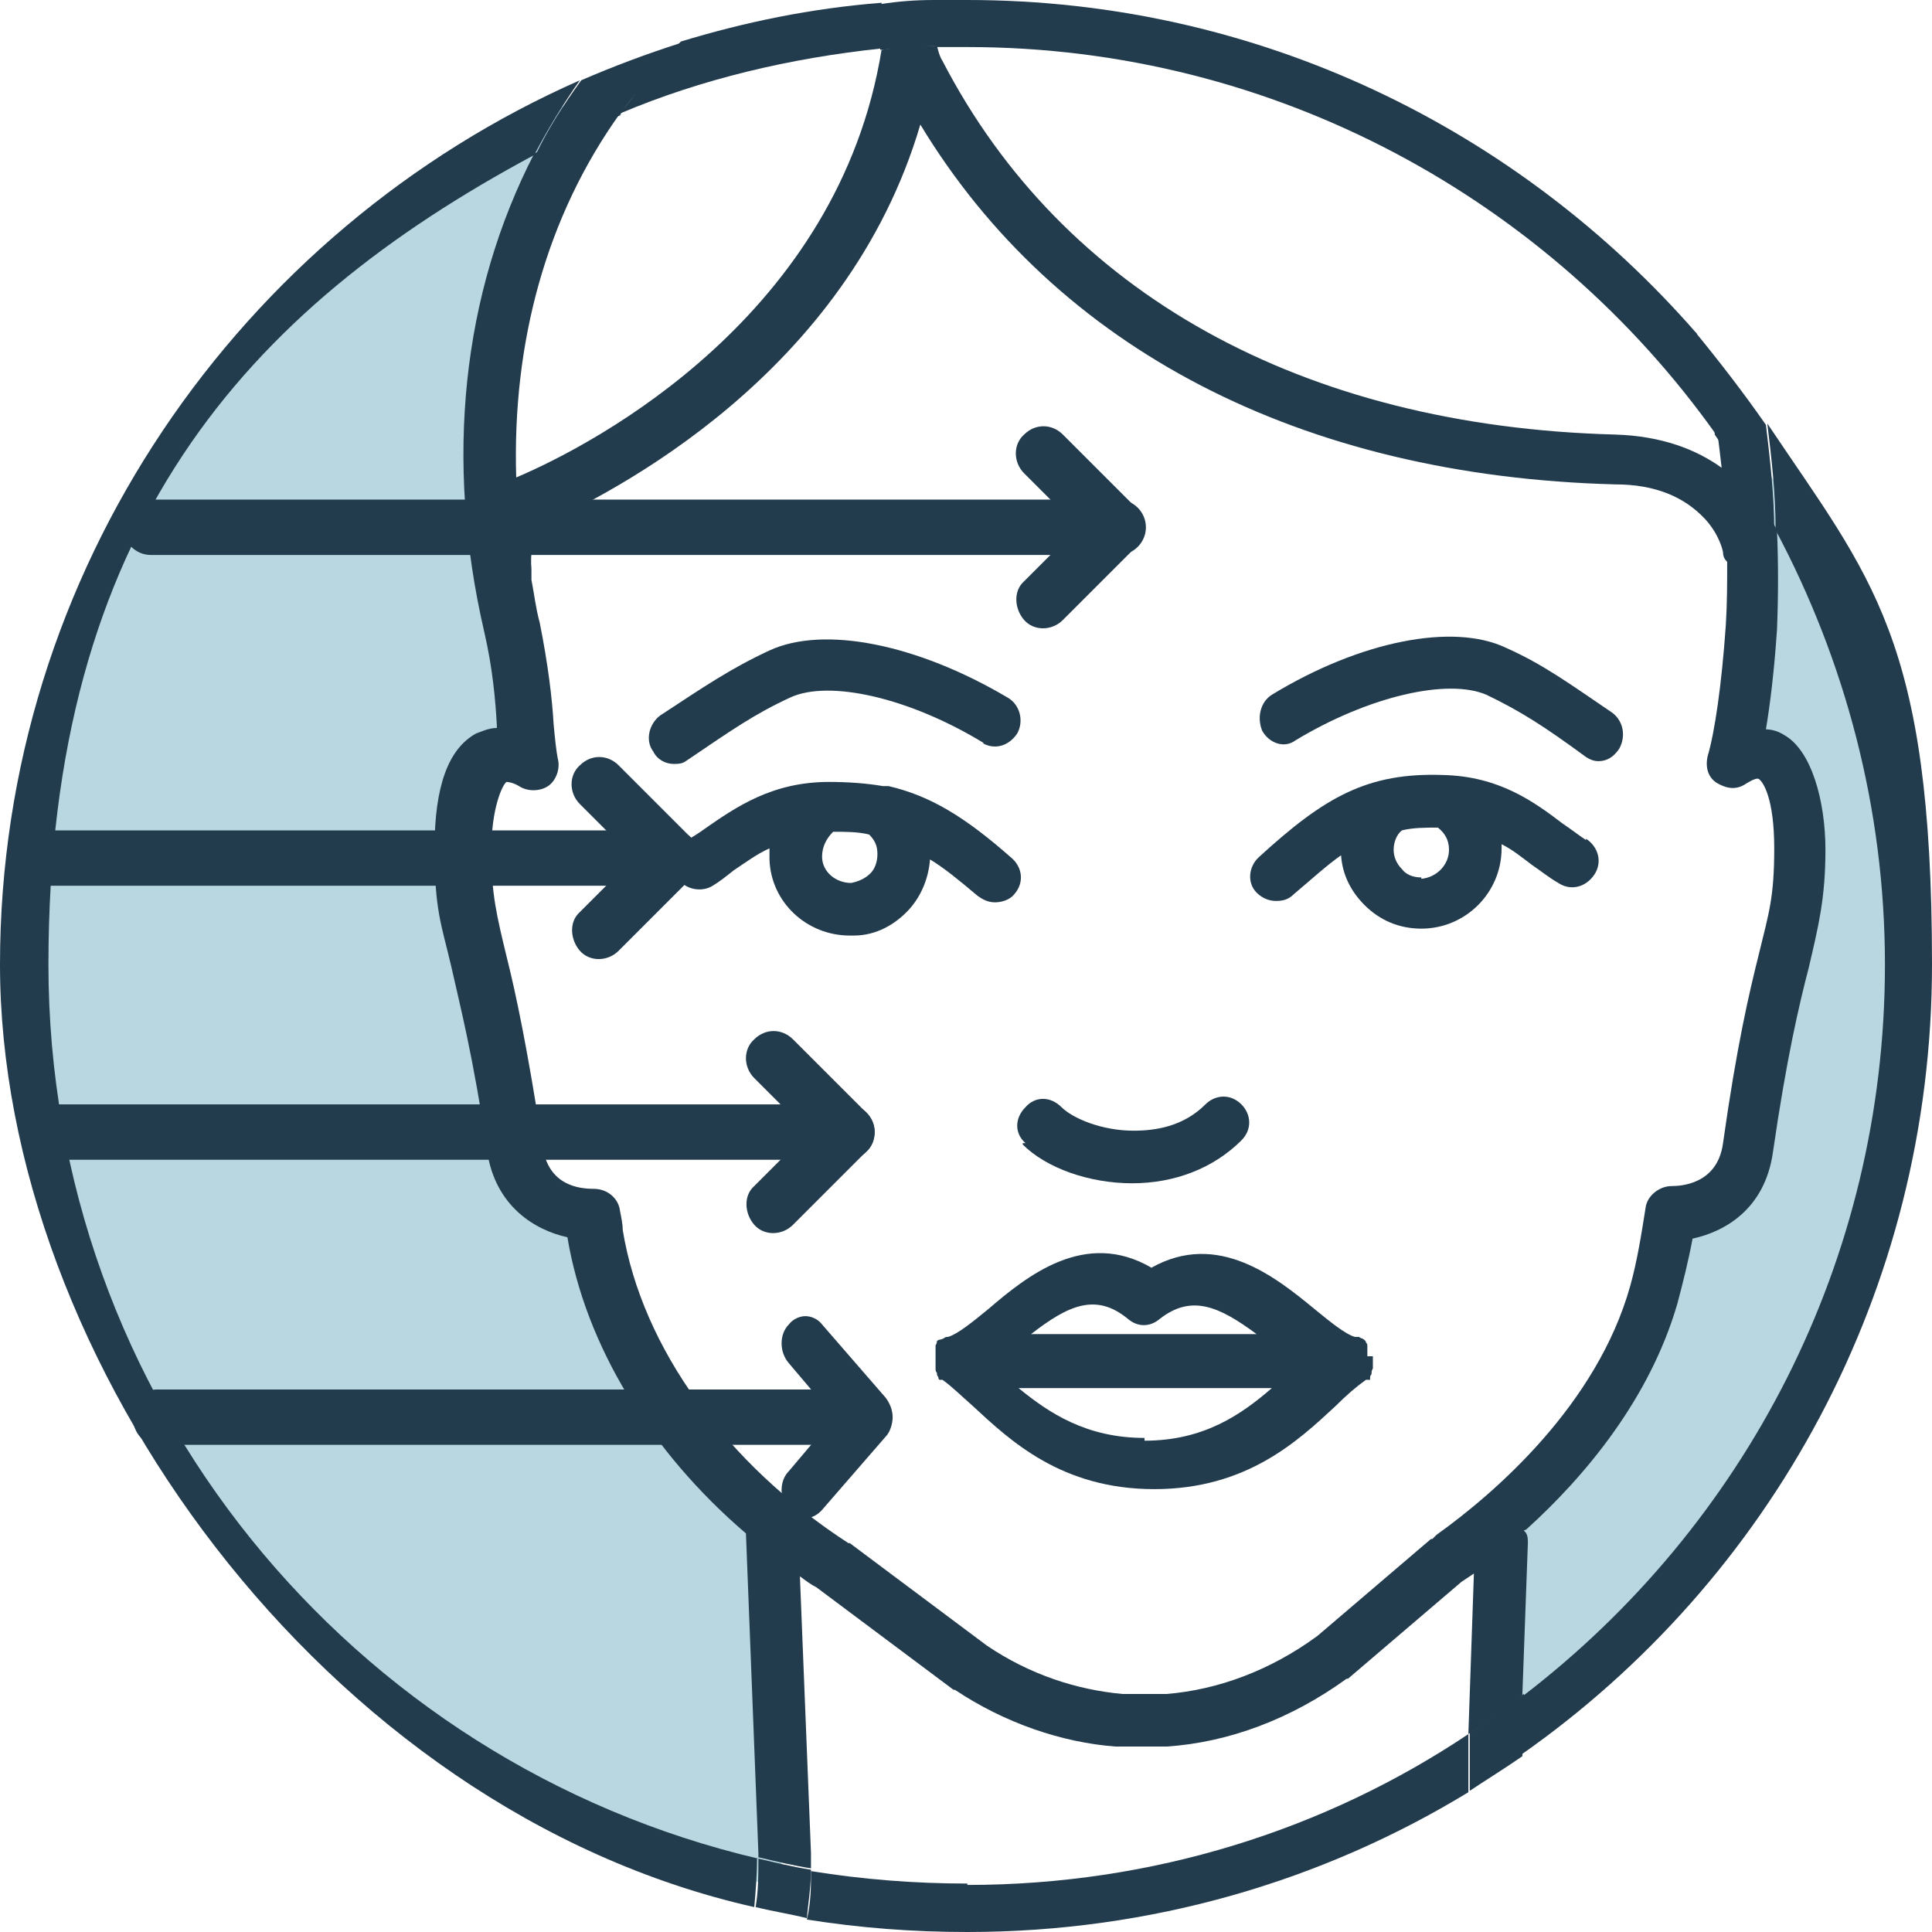
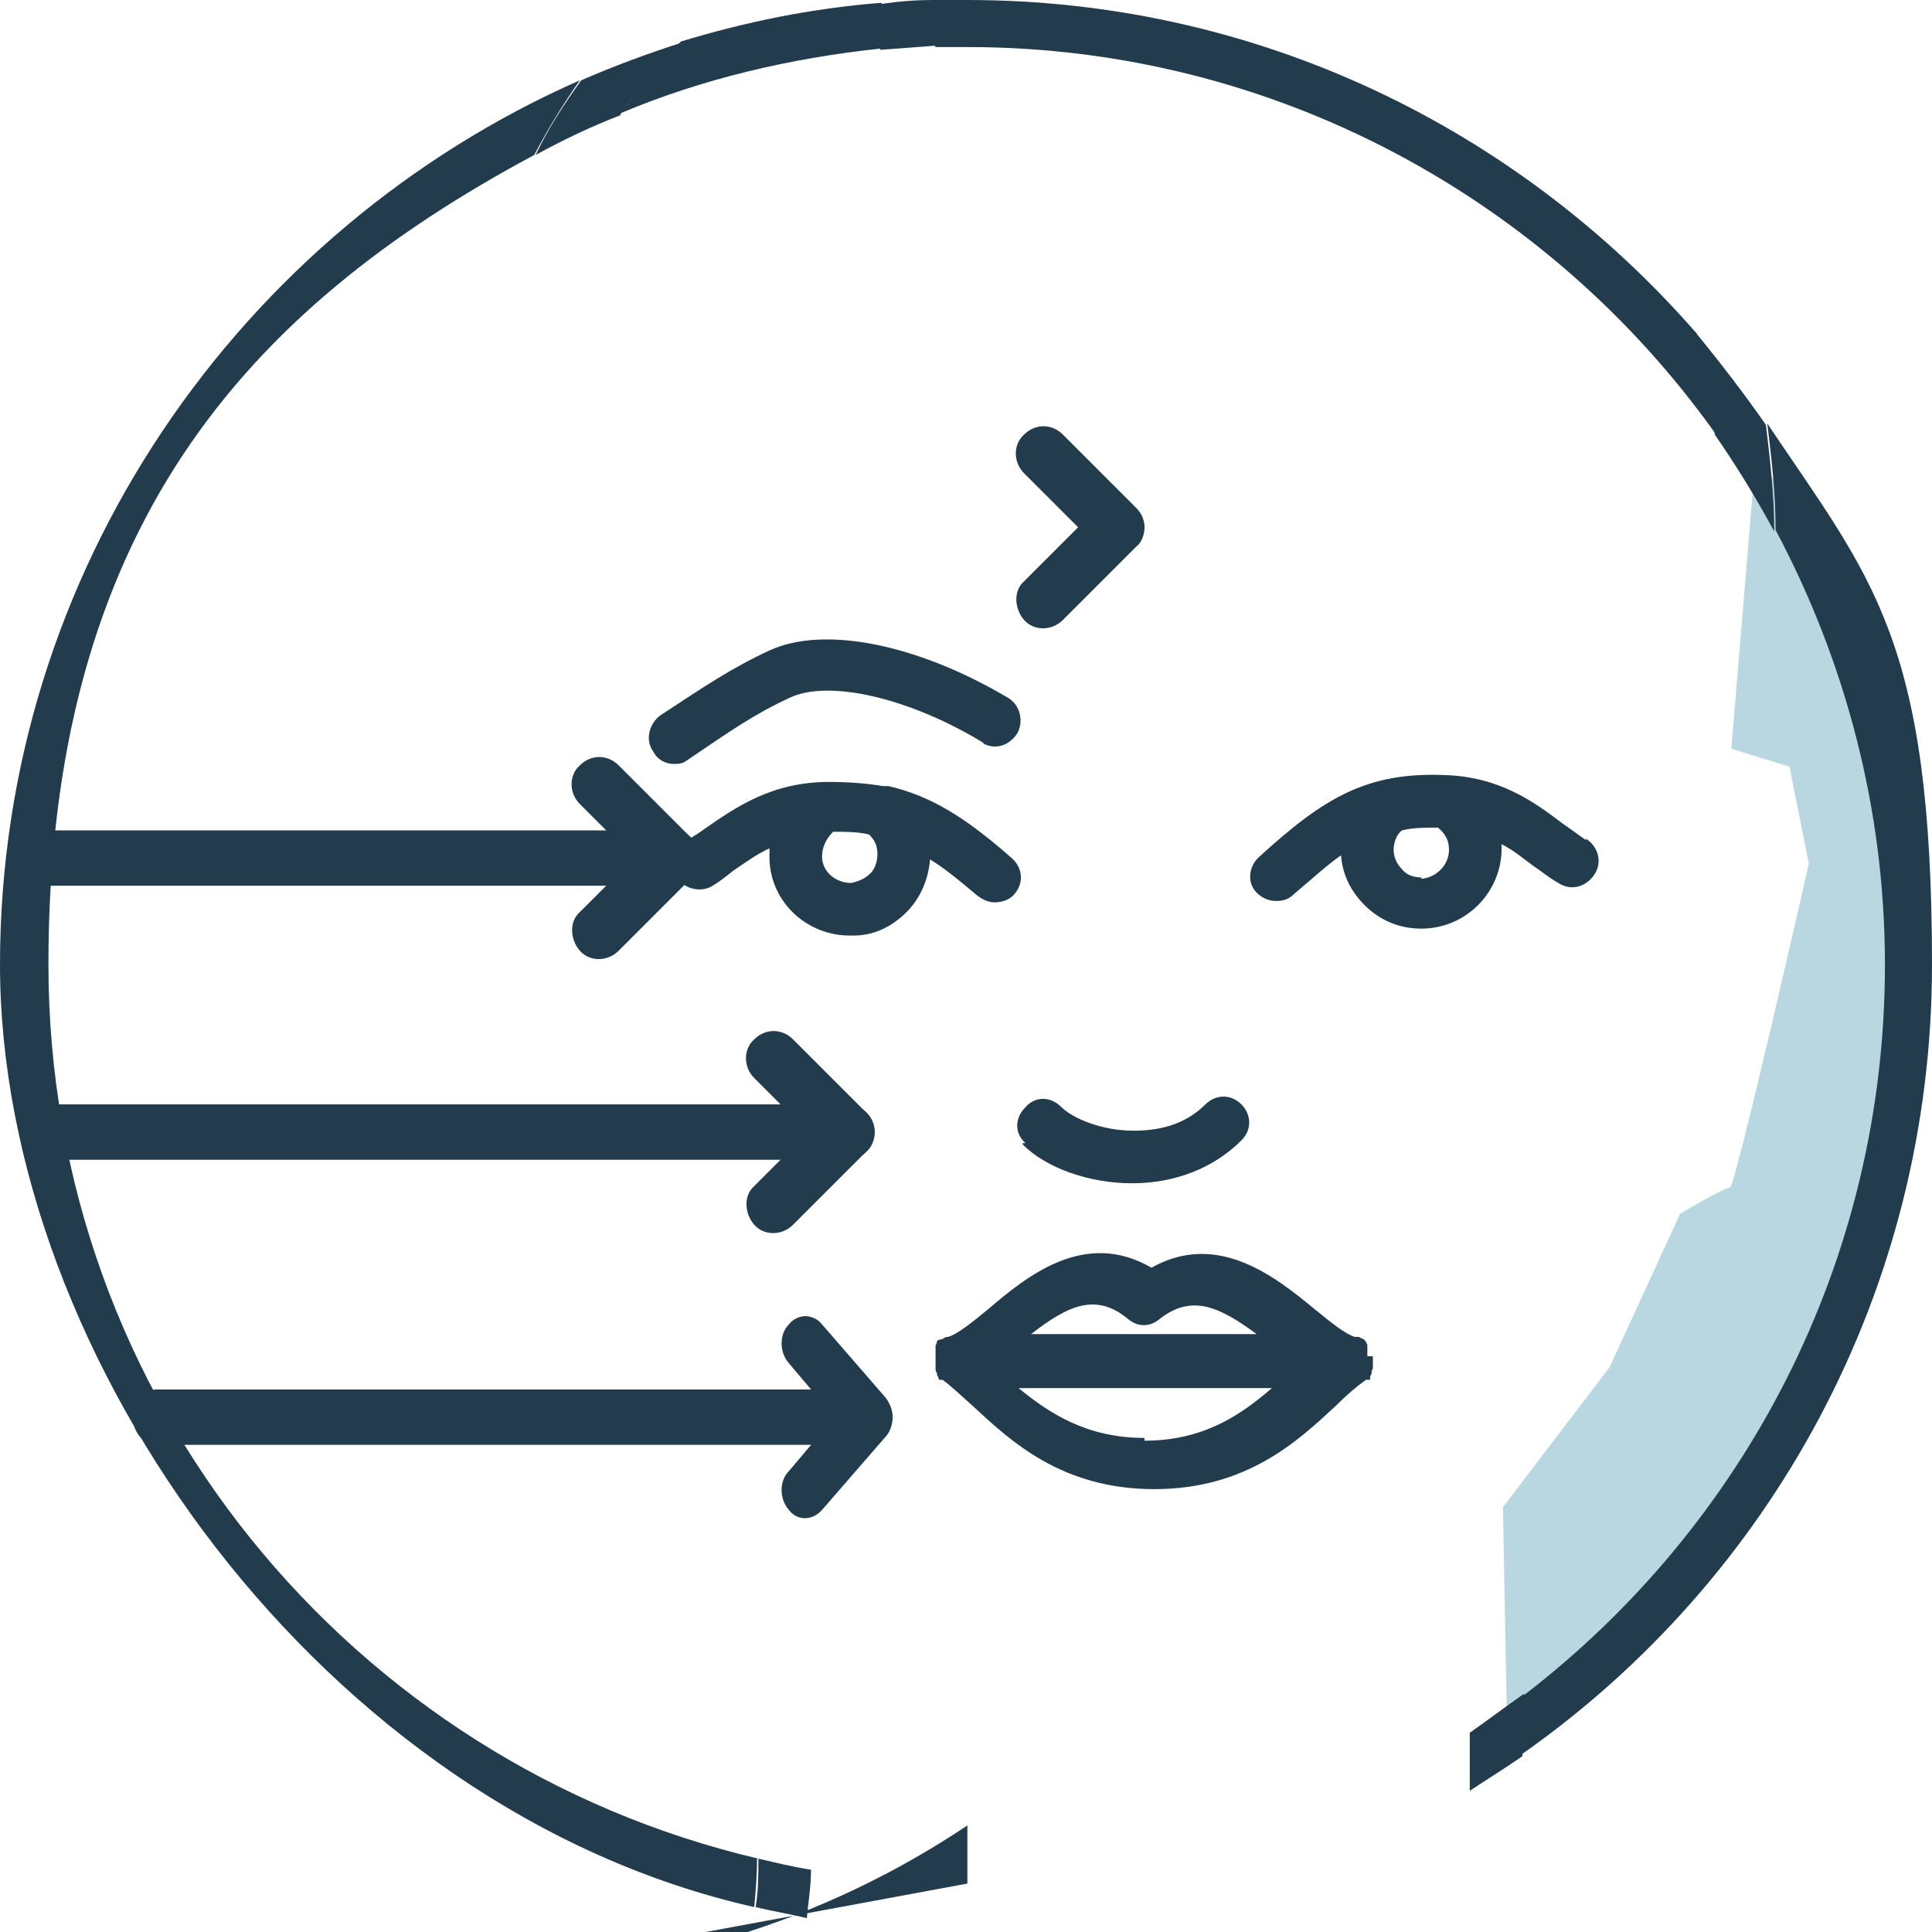
<svg xmlns="http://www.w3.org/2000/svg" id="Lag_1" data-name="Lag 1" version="1.1" viewBox="0 0 139.6 139.6">
  <defs>
    <style>
      .cls-1 {
        fill: none;
      }

      .cls-1, .cls-2, .cls-3 {
        stroke-width: 0px;
      }

      .cls-2 {
        fill: #89bccc;
        isolation: isolate;
        opacity: .6;
      }

      .cls-3 {
        fill: #223c4e;
      }
    </style>
  </defs>
-   <polygon class="cls-2" points="42.9 6.6 38.8 14.4 36.2 24.6 35.9 38.2 38.8 53.7 34.1 55.4 33.4 62.5 36.5 77.1 37.9 86.1 40.2 87.4 42.9 88.3 45.7 99 56.2 110.2 56.5 136.6 35.2 129.2 18.7 115.5 10.1 102.6 3.3 84.7 1.8 68.3 4 51.8 8.9 38.1 18 25.5 32 11.9 42.9 6.6" />
  <path class="cls-2" d="M126.7,34.9l-1.6,19.2,4.2,1.3,1.4,7s-5.3,23.4-5.7,23.4-3.6,1.9-3.6,1.9l-5.1,11.1-7.7,10.1.3,16.3,8.3-5.8s11.5-14.8,11.9-15.5,6.7-15.5,6.7-15.5l2.6-16.5-1.3-13.7-3.7-15.7-6.1-9.1-.4,1.4h0Z" />
  <g>
    <path class="cls-3" d="M58.2,95.1c.4,0,.9.2,1.2.6l4.6,5.3c.3.4.5.9.5,1.4s-.2,1.1-.5,1.4l-4.6,5.3c-.7.8-1.8.8-2.4,0-.7-.8-.7-2.1,0-2.8l3.3-3.9-3.3-3.9c-.7-.8-.7-2.1,0-2.8.3-.4.8-.6,1.2-.6h0Z" />
    <path class="cls-3" d="M11.3,100.4h51.4c.9,0,1.7.9,1.7,2s-.8,2-1.7,2H11.3c-.9,0-1.7-.9-1.7-2s.8-2,1.7-2Z" />
  </g>
  <g>
    <path class="cls-3" d="M55.9,74.5c.5,0,1,.2,1.4.6l5.3,5.3c.4.4.6.9.6,1.4s-.2,1.1-.6,1.4l-5.3,5.3c-.8.8-2.1.8-2.8,0s-.8-2.1,0-2.8l3.9-3.9-3.9-3.9c-.8-.8-.8-2.1,0-2.8.4-.4.9-.6,1.4-.6h0Z" />
    <path class="cls-3" d="M4.2,79.8h57c1.1,0,2,.9,2,2s-.9,2-2,2H4.2c-1.1,0-2-.9-2-2s.9-2,2-2Z" />
  </g>
  <g>
    <path class="cls-3" d="M75.4,30.8c.5,0,1,.2,1.4.6l5.3,5.3c.4.4.6.9.6,1.4s-.2,1.1-.6,1.4l-5.3,5.3c-.8.8-2.1.8-2.8,0s-.8-2.1,0-2.8l3.9-3.9-3.9-3.9c-.8-.8-.8-2.1,0-2.8.4-.4.9-.6,1.4-.6h0Z" />
-     <path class="cls-3" d="M10.9,36.1h69.9c1.1,0,2,.9,2,2s-.9,2-2,2H10.9c-1.1,0-2-.9-2-2s.9-2,2-2Z" />
  </g>
  <g>
    <path class="cls-3" d="M43.3,54.7c.5,0,1,.2,1.4.6l5.3,5.3c.4.4.6.9.6,1.4s-.2,1.1-.6,1.4l-5.3,5.3c-.8.8-2.1.8-2.8,0s-.8-2.1,0-2.8l3.9-3.9-3.9-3.9c-.8-.8-.8-2.1,0-2.8.4-.4.9-.6,1.4-.6h0Z" />
    <path class="cls-3" d="M3.3,60h45.3c1.1,0,2,.9,2,2s-.9,2-2,2H3.3c-1.1,0-2-.9-2-2s.9-2,2-2Z" />
  </g>
-   <path class="cls-1" d="M54,111c-6.9-5.9-11.6-13.6-12.9-21.3h0c-2.3-.6-5.2-2.2-5.8-6.2-1-6.9-1.9-10.7-2.6-13.4-.7-3-1.2-5-1.2-8.5s1-7.2,3-8.3c.4-.2.9-.4,1.5-.4v-.2c-.1-1.8-.3-4.1-.9-6.7-2.9-12.6-1.6-24.6,3.6-34.6C17.8,22.4,3.6,44.4,3.6,69.7s21.9,57.8,51.2,64.6v-.3l-.9-23.1h0Z" />
  <path class="cls-1" d="M118.7,87.6c.1-.9.9-1.6,1.9-1.6h0c.5,0,3.3-.2,3.7-3.1,1.1-7.1,1.9-10.9,2.6-13.7.7-2.9,1.1-4.5,1.1-7.6s-.8-4.8-1.1-5c0,0-.4,0-.9.3-.6.4-1.5.4-2.1,0s-.9-1.3-.7-2c.4-1.8,1.1-5.2,1.3-9.4,0-1.6.1-3.1.1-4.6-.1-.2-.3-.4-.3-.7,0,0-.3-1.2-1.3-2.4-1.4-1.6-3.6-2.5-6.5-2.5-22.7-.6-40.4-9.8-50.2-26-5.3,17.9-22.1,26.6-27.7,29.1-.3.4-.6,1.9-.4,3v.8c.2,1,.4,2.1.6,3.1.7,2.9.9,5.4,1,7.3,0,1.1.2,2,.3,2.5.2.8,0,1.6-.7,2s-1.4.5-2.1,0c-.5-.3-.8-.4-.9-.3-.3.2-1.1,1.4-1.1,5s.4,4.7,1.1,7.6c.7,2.8,1.6,6.6,2.6,13.7.4,3,3.1,3.1,3.7,3.1.9,0,1.8.7,1.9,1.6,0,.4.1.9.2,1.4,1.4,8.5,7.6,17,16.3,22.6,0,0,0,0,.1,0l9.9,7.4c3.1,2,6.5,3.2,9.8,3.5,1.1,0,2.1,0,3.2,0,3.8-.3,7.5-1.7,10.9-4.2l8.2-7s0,0,.1,0c4.2-3,11.6-9.4,14-18,.5-1.8.9-3.7,1.1-5.6h0ZM73.9,80c.8-.8,1.9-.7,2.6,0,.8.8,2.9,1.7,5.2,1.7h0c1.5,0,3.6-.3,5.2-1.9.8-.8,1.9-.8,2.6,0,.8.8.8,1.9,0,2.6-1.9,2-4.7,3.1-7.9,3.1h0c-3.1,0-6.2-1.1-7.9-2.8-.8-.8-.7-1.9,0-2.6h.2ZM47.3,56.1c-.6,0-1.2-.3-1.6-.9-.6-.9-.3-2,.6-2.6,3.3-2.1,5.3-3.5,8.3-4.7,4.1-1.8,11.2-.5,18.1,3.4.9.5,1.3,1.6.7,2.6-.5.9-1.6,1.3-2.6.7-5.7-3.2-11.8-4.6-14.7-3.3-2.7,1.2-4.5,2.3-7.7,4.5-.3.2-.7.3-1,.3h0ZM61.7,67.5h-.3c-3.1,0-5.7-2.5-5.8-5.5v-.8c-.9.4-1.7,1-2.6,1.6-.5.4-1,.7-1.5,1.1-.9.6-2,.3-2.6-.6s-.3-2,.6-2.6c.5-.3.9-.6,1.4-.9,2.3-1.6,4.9-3.4,9-3.4h0c1.4,0,2.7,0,3.9.3.1,0,.3,0,.4,0,3.1.6,5.5,2.1,8.9,5.2.8.7.9,1.9.2,2.6-.4.4-.9.6-1.4.6s-.9-.1-1.3-.5c-1.3-1.1-2.4-2-3.4-2.6,0,1.4-.6,2.6-1.5,3.6-1.1,1.1-2.5,1.8-4,1.9h0ZM98.8,100.7h0v.3h0c0,.2,0,.3-.1.4h0c0,.1,0,.2-.1.3h0c0,0,0,.2-.1.2,0,0,0,0-.1,0h-.1c-.7.5-1.4,1.2-2.2,1.9-2.7,2.5-6.4,6-13.1,6s-10.4-3.5-13.1-6c-.8-.8-1.5-1.4-2.2-1.9,0,0,0,0-.1,0,0,0,0,0-.1,0h-.1q0-.1,0-.2s0-.1-.1-.2h0c0-.2-.1-.3-.1-.4h0c0-.1,0-.2,0-.3h0v-.3h0v-.3h0v-.3h0v-.2s0-.1,0-.2c0,0,0,0,0-.1,0,0,0-.1.1-.2h0c0,0,.1-.2.2-.2h0c0,0,.2-.1.3-.1h0c.1,0,.2,0,.3-.1h0c.7-.2,1.8-1.1,2.9-2,2.8-2.3,7-5.7,11.8-3,4.8-2.8,9,.6,11.8,3,1.1.9,2.2,1.8,2.9,2h0c0,0,.1,0,.2,0h.1c0,0,.1,0,.2.1h0c0,0,.2.1.3.2h0c0,0,0,.2.1.3,0,0,0,0,0,.1,0,0,0,.1,0,.2h0v.3h0v.4h0v.3h.4ZM115.1,63.3c-.6.9-1.8,1.1-2.6.6-.7-.4-1.3-.9-1.9-1.3-.8-.6-1.4-1.1-2.2-1.5v.3c0,3.2-2.6,5.8-5.8,5.8h0c-1.5,0-3-.6-4.1-1.7-1-.9-1.6-2.2-1.7-3.6-1,.7-2.1,1.6-3.4,2.8-.4.3-.8.5-1.3.5s-1.1-.2-1.4-.6c-.7-.8-.6-1.9.2-2.6,4.8-4.2,7.9-6.1,13.3-5.9,4,.1,6.4,1.9,8.6,3.5.6.4,1.1.8,1.7,1.2.9.6,1.1,1.8.6,2.6h0ZM116.2,56.6c-3.3-2.1-5-3.3-7.7-4.5-3-1.3-9,0-14.7,3.3-.9.5-2.1.2-2.6-.7s-.2-2.1.7-2.6c6.9-3.9,14-5.2,18.1-3.4,3,1.3,5,2.6,8.3,4.7.9.6,1.1,1.8.6,2.6-.4.6-.9.9-1.6.9s-.7-.1-1-.3h0Z" />
  <path class="cls-1" d="M105.8,114.2l-8.2,7s0,0-.1,0c-4,2.9-8.5,4.6-13,4.9-.6,0-1.2,0-1.8,0s-1.3,0-1.9,0c-4-.3-8-1.7-11.6-4.1,0,0,0,0-.1,0l-9.9-7.4c-.4-.3-.8-.5-1.2-.8l.8,20v1.1c3.6.6,7.4.9,11.3.9,13.4,0,25.9-4,36.3-10.9l.4-11.6c-.3.3-.6.4-.9.6h0Z" />
  <path class="cls-1" d="M37.3,34.6c5.9-2.6,23.3-11.8,26.4-30.9-6.6.6-13,2.2-18.9,4.7-5.3,7.5-7.9,16.5-7.5,26.3h0Z" />
  <path class="cls-1" d="M82.7,98.6h8.2c-2.7-2.1-4.7-3-7-1.1-.7.6-1.6.6-2.3,0-2.3-1.8-4.3-.9-7,1.1h8.2,0Z" />
  <path class="cls-1" d="M82.7,102.4h-9.1c2.2,1.9,4.8,3.6,9.1,3.6s7-1.8,9.2-3.8h-9.2Z" />
  <path class="cls-1" d="M60.2,60.1c-.6.4-.9,1.1-.8,1.8,0,1.1,1,2,2.1,1.9.6,0,1.1-.3,1.4-.7.4-.4.6-.9.5-1.4,0-.6-.3-1-.6-1.4-.8-.1-1.6-.2-2.6-.2Z" />
  <path class="cls-1" d="M136.2,69.7c0-11.3-2.9-22-7.9-31.4,0,2.3,0,4.8,0,7.2-.2,3.1-.5,5.5-.8,7.2.6,0,1,.3,1.3.4,2,1.1,3,3.8,3,8.3s-.5,5.5-1.2,8.5c-.6,2.7-1.6,6.5-2.6,13.4-.6,4-3.5,5.7-5.8,6.2-.3,1.6-.6,3.1-1.1,4.7-1.9,6.9-6.7,12.5-10.9,16.3.1.3.3.6.3.9l-.4,11c15.8-12.1,26.1-31.3,26.1-52.8h0Z" />
  <path class="cls-1" d="M103.9,59.7c-1,0-1.8,0-2.6.2-.4.4-.6.9-.6,1.4s.2,1.1.6,1.4c.4.4.9.6,1.4.6,1.1,0,2-.9,2-2.1s-.3-1.3-.8-1.6h0Z" />
  <path class="cls-1" d="M69.9,3.4h-2.3c0,.4.2.7.4,1.1,8.7,16.8,26,26.3,48.6,27,3.4,0,5.8,1.1,7.7,2.4,0-.8-.2-1.6-.3-2.5C112,14.4,92.2,3.4,69.9,3.4h0Z" />
  <path class="cls-3" d="M63.7,3.5V.2c-5.1.4-9.9,1.4-14.5,2.8-1.1,1.1-2.1,2.2-3,3.4-.5.6-.9,1.2-1.4,1.8,5.9-2.5,12.3-4,18.9-4.7v-.2h0Z" />
  <path class="cls-3" d="M67.6,3.4h2.3c22.3,0,42.1,11.1,54.1,28-.3-2.5-.8-5-1.4-7.3C109.7,9.3,90.9,0,69.9,0s-1.6,0-2.5,0v2.6c0,.3.1.6.2.8h0Z" />
  <path class="cls-3" d="M136.2,69.7c0,21.5-10.2,40.6-26.1,52.8l-.2,4.3c18-12.6,29.7-33.5,29.7-57.1s-4.4-27.9-11.9-39.1c.3,2.5.6,5,.6,7.7,5,9.4,7.9,20.1,7.9,31.4h0Z" />
-   <path class="cls-3" d="M69.9,136.1c-3.8,0-7.6-.3-11.3-.9,0,1.1,0,2.3-.3,3.5,3.8.6,7.6.9,11.6.9,13.3,0,25.7-3.7,36.2-10.1v-4.2c-10.3,6.9-22.8,10.9-36.2,10.9h0Z" />
+   <path class="cls-3" d="M69.9,136.1v-4.2c-10.3,6.9-22.8,10.9-36.2,10.9h0Z" />
  <path class="cls-3" d="M54.8,134.3C25.4,127.4,3.5,101.1,3.5,69.7S17.7,22.4,38.6,11.2c1-1.9,2.1-3.7,3.3-5.4C17.4,16.6,0,41.2,0,69.7s23.4,61.1,54.5,68.1c.1-1.1.2-2.3.2-3.5h0Z" />
-   <path class="cls-3" d="M110.3,110.5c4.2-3.8,8.9-9.4,10.9-16.3.4-1.5.8-3.1,1.1-4.7,2.3-.5,5.2-2.1,5.8-6.2,1-6.9,1.9-10.7,2.6-13.4.7-3,1.2-5,1.2-8.5s-1-7.2-3-8.3c-.3-.2-.8-.4-1.3-.4.3-1.8.6-4.2.8-7.2.1-2.5.1-4.8,0-7.2-1.3-2.5-2.8-4.8-4.3-7,.1.8.2,1.6.3,2.5-1.8-1.3-4.3-2.3-7.7-2.4-22.6-.6-39.9-10.2-48.6-27-.2-.3-.3-.7-.4-1.1-1.3,0-2.6.1-4,.3-3.1,19.1-20.5,28.4-26.4,30.9-.3-9.8,2.2-18.9,7.5-26.3-2.1.9-4.2,1.8-6.2,2.9-5.2,10.1-6.5,22.1-3.6,34.6.6,2.6.8,4.9.9,6.7v.2c-.6,0-1.2.3-1.5.4-2,1.1-3,3.8-3,8.3s.5,5.5,1.2,8.5c.6,2.7,1.6,6.5,2.6,13.4.6,4,3.5,5.7,5.8,6.2h0c1.3,7.8,6,15.5,12.9,21.4l.9,23.1v.3c1.3.3,2.5.6,3.8.8v-1.1l-.8-20c.4.3.8.6,1.2.8l9.9,7.4s0,0,.1,0c3.6,2.4,7.7,3.8,11.6,4.1.6,0,1.3,0,1.9,0s1.3,0,1.8,0c4.5-.3,9-2,13-4.9,0,0,0,0,.1,0l8.2-7c.3-.2.6-.4.9-.6l-.4,11.6c1.3-.9,2.6-1.8,3.9-2.8l.4-11c0-.3,0-.7-.3-.9h0ZM103.5,111.2s0,0-.1,0l-8.2,7c-3.4,2.5-7.2,3.9-10.9,4.2-1.1,0-2.1,0-3.2,0-3.3-.3-6.7-1.4-9.8-3.5l-9.9-7.4s0,0-.1,0c-8.8-5.7-14.9-14.1-16.3-22.6,0-.4-.1-.9-.2-1.4-.1-.9-.9-1.6-1.9-1.6s-3.3-.2-3.7-3.1c-1.1-7.1-1.9-10.9-2.6-13.7-.7-2.9-1.1-4.5-1.1-7.6s.8-4.8,1.1-5c0,0,.4,0,.9.3.6.4,1.5.4,2.1,0s.9-1.3.7-2c-.1-.5-.2-1.4-.3-2.5-.1-1.8-.4-4.3-1-7.3-.3-1.1-.4-2.1-.6-3.1,0-.3,0-.5,0-.8-.1-.9.1-2.5.4-3,5.6-2.5,22.4-11.1,27.7-29.1,9.8,16.2,27.5,25.4,50.2,26,2.9,0,5,.9,6.5,2.5,1.1,1.2,1.3,2.4,1.3,2.4,0,.3.1.5.3.7,0,1.5,0,3-.1,4.6-.3,4.3-.8,7.7-1.3,9.4-.2.8,0,1.6.7,2s1.4.5,2.1,0c.5-.3.8-.4.9-.3.3.2,1.1,1.4,1.1,5s-.4,4.7-1.1,7.6c-.7,2.8-1.6,6.6-2.6,13.7-.4,3-3.1,3.1-3.7,3.1h0c-.9,0-1.8.7-1.9,1.6-.3,1.9-.6,3.8-1.1,5.6-2.4,8.6-9.8,15-14,18h0Z" />
  <path class="cls-3" d="M44.8,8.3c.4-.6.9-1.3,1.4-1.8.9-1.2,1.9-2.3,3-3.4-2.5.8-4.9,1.7-7.2,2.7-1.3,1.8-2.4,3.5-3.3,5.4,2-1.1,4.1-2.1,6.2-2.9Z" />
  <path class="cls-3" d="M123.9,31.4c1.6,2.3,3,4.6,4.3,7,0-2.6-.3-5.2-.6-7.7-1.6-2.3-3.3-4.5-5.1-6.7.6,2.3,1.1,4.8,1.4,7.3h0Z" />
  <path class="cls-3" d="M110.1,122.4c-1.3.9-2.6,1.9-3.9,2.8v4.2c1.2-.8,2.5-1.6,3.8-2.5l.2-4.3h0Z" />
  <path class="cls-3" d="M54.8,134.3c0,1.2,0,2.3-.2,3.5,1.2.3,2.5.5,3.7.8.1-1.1.3-2.3.3-3.5-1.3-.2-2.5-.5-3.8-.8Z" />
  <path class="cls-3" d="M63.6,3.6c1.3-.1,2.6-.2,4-.3,0-.3-.1-.6-.1-.8V0c-1.4,0-2.6.1-3.9.3v3.3c0,0,0,.1,0,.2h0Z" />
-   <path class="cls-3" d="M117,54.1c.5-.9.3-2-.5-2.6-3.1-2.1-5-3.5-7.7-4.7-3.8-1.8-10.5-.5-16.9,3.4-.8.5-1.1,1.6-.7,2.6.5.9,1.6,1.3,2.4.7,5.3-3.2,11-4.5,13.8-3.3,2.5,1.2,4.2,2.3,7.2,4.5.3.2.6.3.9.3.6,0,1.1-.3,1.5-.9h0Z" />
  <path class="cls-3" d="M114.6,60.7c-.6-.4-1.1-.8-1.7-1.2-2.1-1.6-4.6-3.4-8.6-3.5-5.5-.2-8.6,1.6-13.3,5.9-.8.7-.9,1.9-.2,2.6.4.4.9.6,1.4.6s.9-.1,1.3-.5c1.3-1.1,2.4-2.1,3.4-2.8.1,1.4.7,2.6,1.7,3.6,1.1,1.1,2.5,1.7,4.1,1.7h0c3.2,0,5.8-2.6,5.8-5.8v-.3c.8.4,1.4.9,2.2,1.5.6.4,1.2.9,1.9,1.3.9.6,2,.3,2.6-.6.6-.9.3-2-.6-2.6h0ZM102.7,63.4c-.6,0-1.1-.2-1.4-.6-.4-.4-.6-.9-.6-1.4s.2-1.1.6-1.4c.8-.2,1.7-.2,2.6-.2.5.4.8.9.8,1.6,0,1.1-.9,2-2,2.1h0Z" />
  <path class="cls-3" d="M71,53.7c.9.5,1.9.2,2.5-.7.5-.9.2-2.1-.7-2.6-6.6-3.9-13.3-5.2-17.2-3.4-2.8,1.3-4.7,2.6-7.9,4.7-.8.6-1.1,1.8-.5,2.6.3.6.9.9,1.5.9s.7-.1,1-.3c3.1-2.1,4.8-3.3,7.4-4.5,2.8-1.3,8.6,0,14,3.3h-.1Z" />
  <path class="cls-3" d="M70.6,64.7c.4.3.8.5,1.3.5s1.1-.2,1.4-.6c.7-.8.6-1.9-.2-2.6-3.4-3-5.9-4.5-8.9-5.2-.1,0-.3,0-.4,0-1.2-.2-2.5-.3-3.9-.3h0c-4.1,0-6.7,1.8-9,3.4-.4.3-.9.6-1.4.9-.9.6-1.1,1.8-.6,2.6.6.9,1.8,1.1,2.6.6.5-.3,1-.7,1.5-1.1.9-.6,1.7-1.2,2.6-1.6v.8c.1,3.1,2.7,5.5,5.8,5.5s.2,0,.3,0c1.6,0,3-.8,4-1.9.9-1,1.4-2.3,1.5-3.6,1,.6,2.1,1.5,3.4,2.6h0ZM62.9,63.1c-.4.4-.9.6-1.4.7-1.1,0-2.1-.8-2.1-1.9,0-.7.3-1.3.8-1.8.9,0,1.8,0,2.6.2.4.4.6.8.6,1.4s-.2,1.1-.5,1.4Z" />
  <path class="cls-3" d="M73.9,82.7c1.7,1.7,4.8,2.8,7.9,2.8h0c3.1,0,5.9-1.1,7.9-3.1.8-.8.7-1.9,0-2.6-.8-.8-1.9-.7-2.6,0-1.6,1.6-3.6,1.9-5.2,1.9s0,0,0,0c-2.3,0-4.4-.9-5.2-1.7s-1.9-.8-2.6,0c-.8.8-.8,1.9,0,2.6h-.2Z" />
  <path class="cls-3" d="M98.8,98h0v-.2h0v-.3s0-.1,0-.2c0,0,0,0,0-.1,0,0,0-.1-.1-.2h0c0-.1-.1-.2-.3-.3h0c0,0-.1,0-.2-.1h-.1c0,0-.1,0-.2,0h0c-.7-.2-1.8-1.1-2.9-2-2.8-2.3-7-5.7-11.8-3-4.8-2.8-9,.6-11.8,3-1.1.9-2.2,1.8-2.9,2h0c-.1,0-.2,0-.3.1h0c0,0-.2.1-.3.1h0s-.1,0-.2.1h0c0,0,0,.2-.1.3,0,0,0,0,0,.1,0,0,0,.1,0,.2h0v.2h0v.4h0v.4h0c0,.2,0,.3,0,.4h0c0,.1,0,.2.1.3h0c0,.1,0,.2.1.3h0c0,0,0,.2.1.2,0,0,0,0,.1,0h.1c.7.5,1.4,1.2,2.2,1.9,2.7,2.5,6.4,6,13.1,6s10.4-3.5,13.1-6c.8-.8,1.5-1.4,2.2-1.9,0,0,0,0,.1,0,0,0,0,0,.1,0h.1q0-.1,0-.2s0-.1.1-.2h0c0-.1,0-.3.1-.4h0v-.3h0v-.3h0v-.3h-.4ZM81.5,95.3c.7.6,1.6.6,2.3,0,2.3-1.8,4.3-.9,7,1.1h-16.3c2.7-2.1,4.7-3,7-1.1h0ZM82.7,103.9c-4.2,0-6.9-1.8-9.1-3.6h18.3c-2.2,1.9-4.9,3.8-9.2,3.8h0Z" />
</svg>